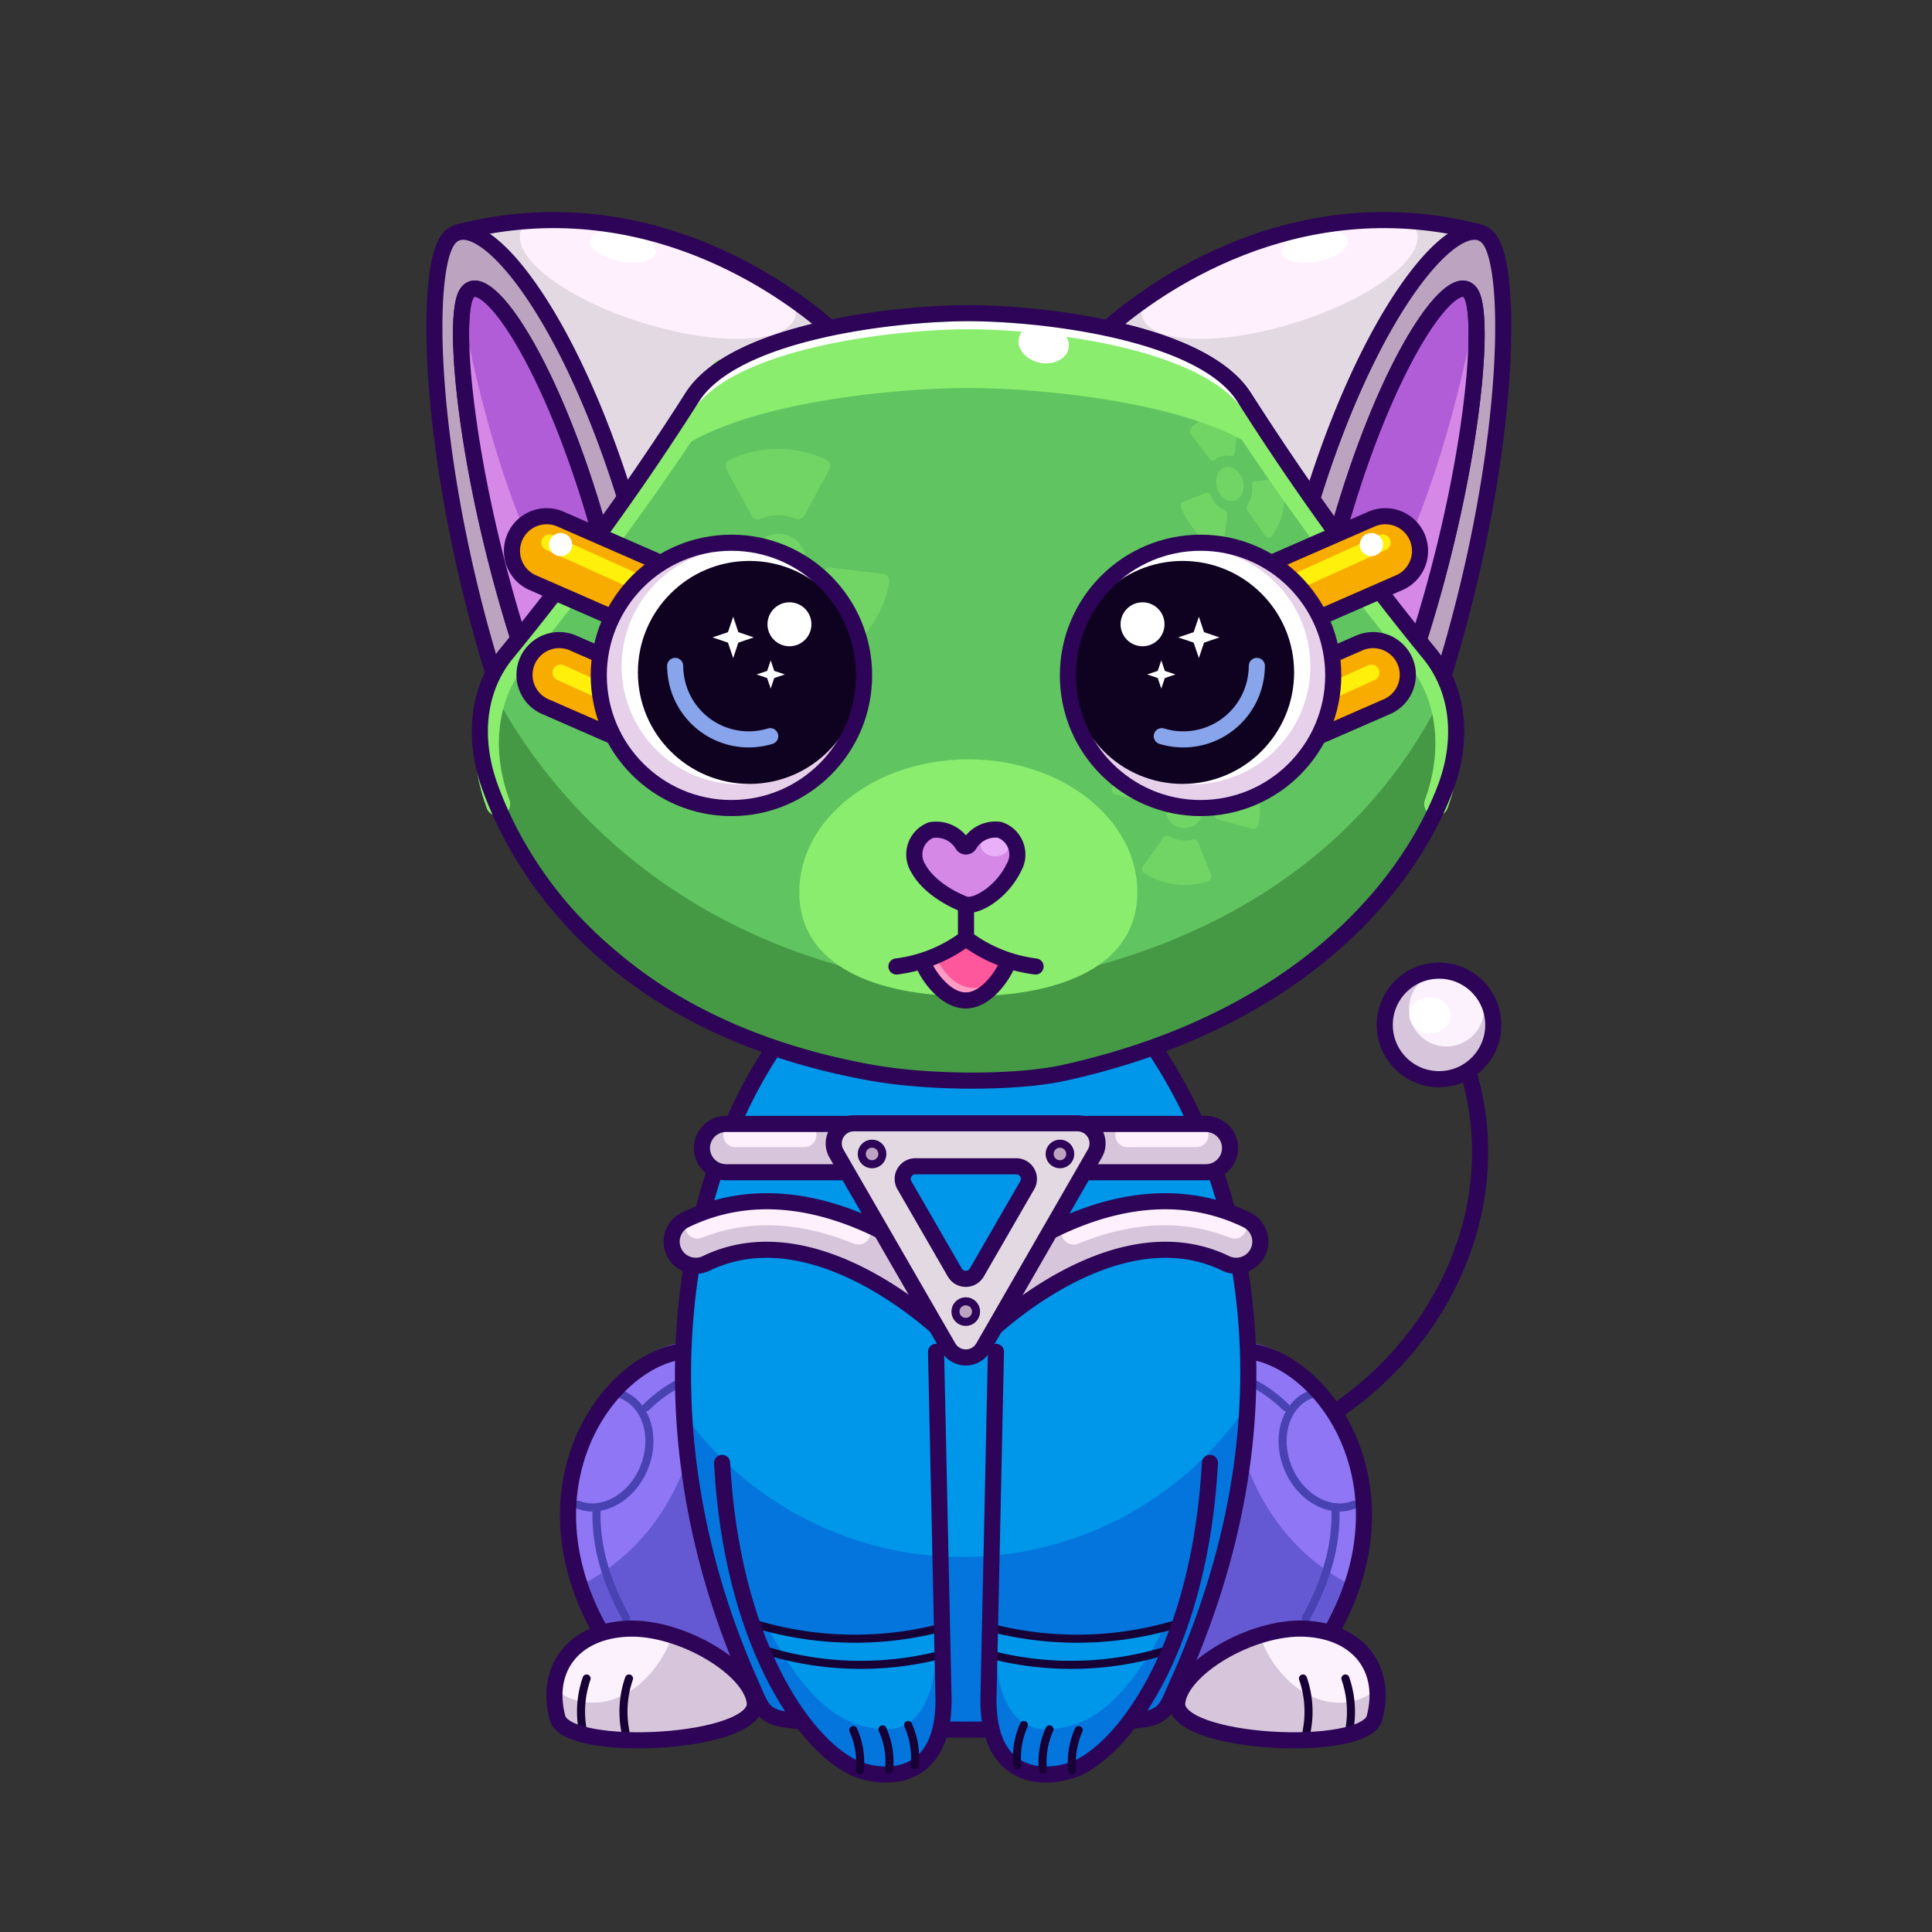
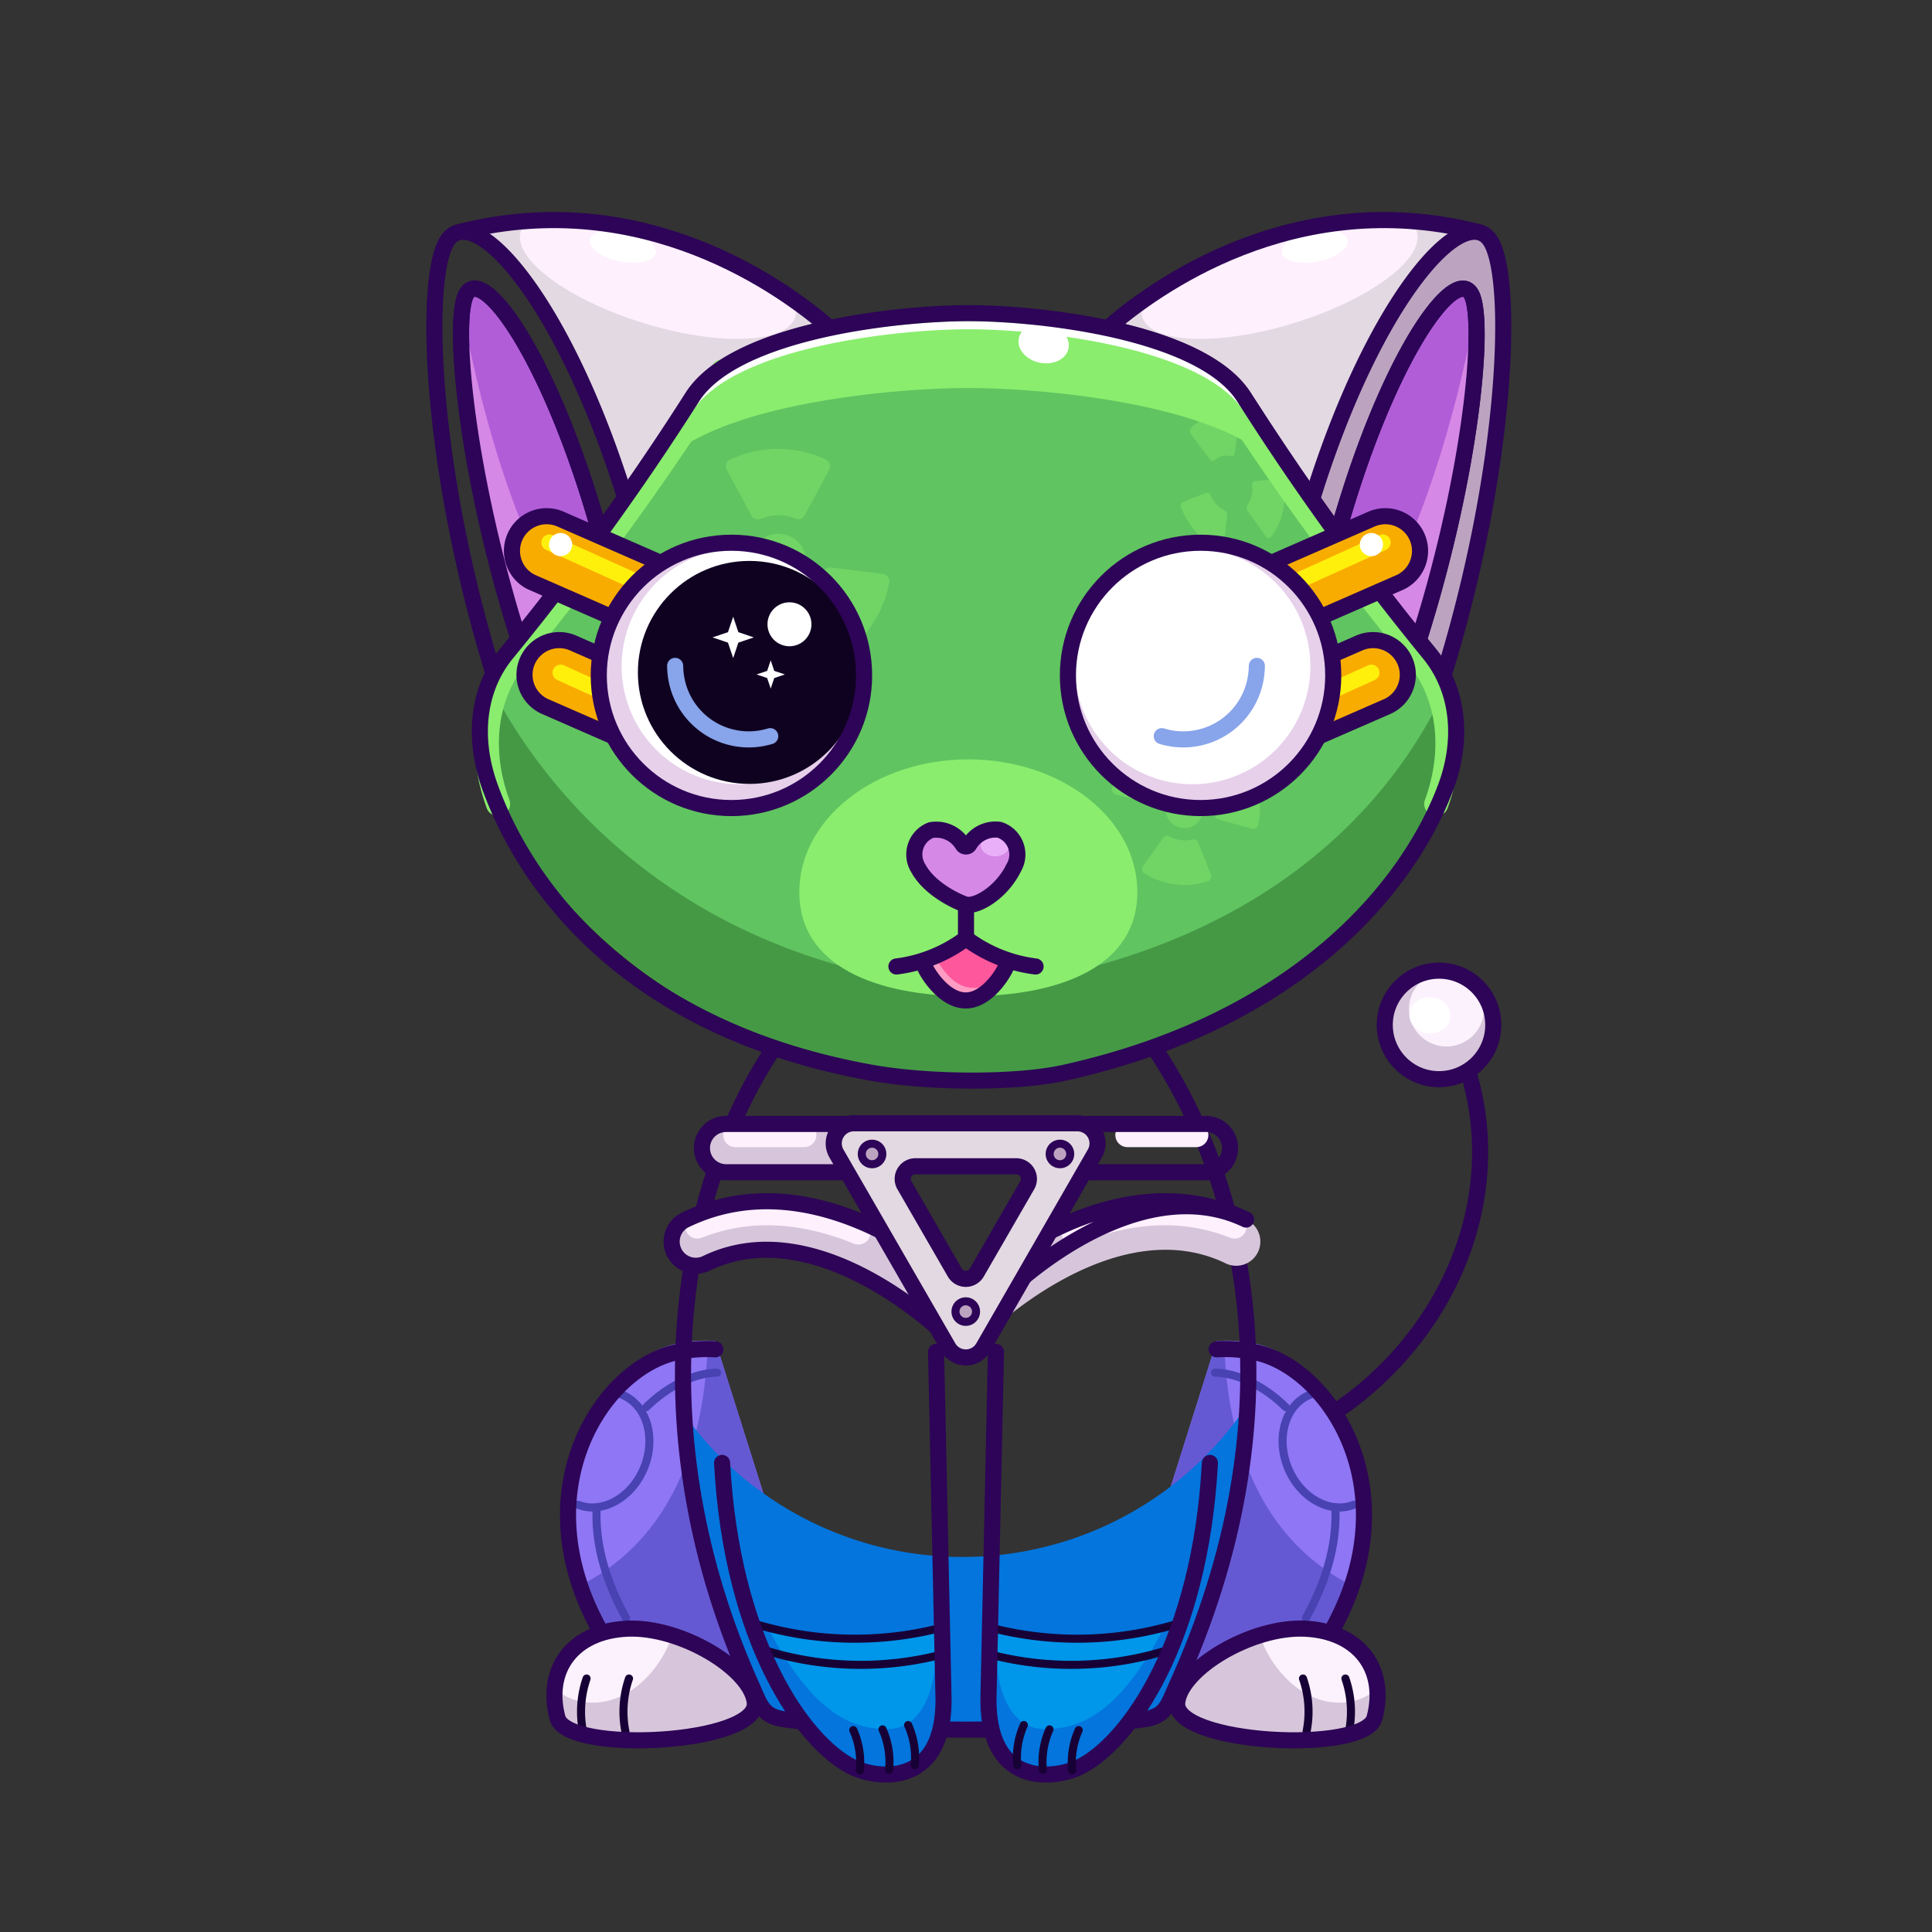
<svg xmlns="http://www.w3.org/2000/svg" viewBox="0 0 240 240">
  <rect x="0" y="0" width="240" height="240" fill="#333333" stroke="none" />
  <svg id="tail" viewBox="0 0 240 240">
    <defs>
      <style>.prefix_XpXvubYl7t_cls-1{fill:#d7c6db}.prefix_XpXvubYl7t_cls-2{fill:#fcf2fd}.prefix_XpXvubYl7t_cls-3{fill:#fff}.prefix_XpXvubYl7t_cls-4{fill:none;stroke:#2d0457;stroke-miterlimit:10;stroke-width:2px}.prefix_sO_xKjAWVd_cls-1{fill:#b15dd8}.prefix_sO_xKjAWVd_cls-2{fill:#fff0fe}.prefix_sO_xKjAWVd_cls-3{fill:#fff}.prefix_sO_xKjAWVd_cls-4{fill:#e3d9e2}.prefix_sO_xKjAWVd_cls-5{fill:none;stroke:#2d0457;stroke-linecap:round;stroke-linejoin:round;stroke-width:2px}.prefix_sO_xKjAWVd_cls-6{fill:#bca4c1}.prefix_sO_xKjAWVd_cls-7{fill:#d588e5}.prefix_OCpRlzRIlB_cls-1{fill:#8e76f4}.prefix_OCpRlzRIlB_cls-2,.prefix_OCpRlzRIlB_cls-4,.prefix_OCpRlzRIlB_cls-7{fill:none;stroke-linecap:round;stroke-linejoin:round}.prefix_OCpRlzRIlB_cls-2{stroke:#4842b2}.prefix_OCpRlzRIlB_cls-3{fill:#6559d3}.prefix_OCpRlzRIlB_cls-4{stroke:#2d0457;stroke-width:2px}.prefix_OCpRlzRIlB_cls-5{fill:#fcf2fd}.prefix_OCpRlzRIlB_cls-6{fill:#d7c6db}.prefix_OCpRlzRIlB_cls-7{stroke:#170035}.prefix_vkWgsNMOPv_cls-1{fill:#0096ea}.prefix_vkWgsNMOPv_cls-2{fill:#0375dd}.prefix_vkWgsNMOPv_cls-3{fill:none;stroke:#2d0457;stroke-linecap:round;stroke-linejoin:round;stroke-width:2px}.prefix_nBB6I2qmRC_cls-1{fill:#0096ea}.prefix_nBB6I2qmRC_cls-2{fill:#0375dd}.prefix_nBB6I2qmRC_cls-3,.prefix_nBB6I2qmRC_cls-4{fill:none;stroke-linecap:round;stroke-linejoin:round}.prefix_nBB6I2qmRC_cls-3{stroke:#170035}.prefix_nBB6I2qmRC_cls-4{stroke:#2d0457;stroke-width:2px}.prefix_vhNUuGfdp7_cls-1{fill:#d7c6db}.prefix_vhNUuGfdp7_cls-2,.prefix_vhNUuGfdp7_cls-3,.prefix_vhNUuGfdp7_cls-6{fill:none}.prefix_vhNUuGfdp7_cls-2{stroke:#fff0fe;stroke-width:3px;stroke-linecap:round;stroke-linejoin:round}.prefix_vhNUuGfdp7_cls-3{stroke-linecap:round;stroke-linejoin:round;stroke:#2d0457}.prefix_vhNUuGfdp7_cls-6{stroke:#2d0457}.prefix_vhNUuGfdp7_cls-3{stroke-width:2px}.prefix_vhNUuGfdp7_cls-4{fill:#e3d9e2}.prefix_vhNUuGfdp7_cls-5{fill:#bca4c1}.prefix_vhNUuGfdp7_cls-6{stroke-miterlimit:10}.prefix_2wShevENIt_cls-1{fill:#60c460}.prefix_2wShevENIt_cls-2{fill:#459945}.prefix_2wShevENIt_cls-3{fill:#8aed6e}.prefix_2wShevENIt_cls-4{fill:#fff}.prefix_2wShevENIt_cls-5,.prefix_2wShevENIt_cls-6,.prefix_2wShevENIt_cls-7{fill:none;stroke-linecap:round}.prefix_2wShevENIt_cls-5{stroke:#8aed6e;stroke-width:3px;stroke-miterlimit:10}.prefix_2wShevENIt_cls-6{stroke-miterlimit:10;stroke:#fff}.prefix_2wShevENIt_cls-7{stroke:#2d0457;stroke-linejoin:round;stroke-width:2px}.prefix_2wShevENIt_cls-8{opacity:.4}.prefix_Bvl_Jxe_-N_cls-1{fill:#d588e5}.prefix_Bvl_Jxe_-N_cls-2{fill:#ff9cc4}.prefix_Bvl_Jxe_-N_cls-3{fill:#ff579c}.prefix_Bvl_Jxe_-N_cls-4{fill:#eaaff9}.prefix_Bvl_Jxe_-N_cls-5,.prefix_Bvl_Jxe_-N_cls-6{fill:none;stroke:#2d0457;stroke-width:2px}.prefix_Bvl_Jxe_-N_cls-5{stroke-miterlimit:10}.prefix_Bvl_Jxe_-N_cls-6{stroke-linecap:round;stroke-linejoin:round}.prefix_ARLxrmWXBi_cls-1{fill:#f9ac00}.prefix_ARLxrmWXBi_cls-2,.prefix_ARLxrmWXBi_cls-3,.prefix_ARLxrmWXBi_cls-6,.prefix_ARLxrmWXBi_cls-8{fill:none;stroke-width:2px}.prefix_ARLxrmWXBi_cls-2,.prefix_ARLxrmWXBi_cls-8{stroke:#2d0457}.prefix_ARLxrmWXBi_cls-2,.prefix_ARLxrmWXBi_cls-3,.prefix_ARLxrmWXBi_cls-6{stroke-linecap:round;stroke-linejoin:round}.prefix_ARLxrmWXBi_cls-3{stroke:#fff00c}.prefix_ARLxrmWXBi_cls-4{fill:#fff}.prefix_ARLxrmWXBi_cls-5{fill:#0f0221}.prefix_ARLxrmWXBi_cls-6{stroke:#88a4ea}.prefix_ARLxrmWXBi_cls-7{fill:#e6d0ea}.prefix_ARLxrmWXBi_cls-8{stroke-miterlimit:10}</style>
    </defs>
    <g id="_02" data-name="2">
      <circle cx="178.76" cy="127.38" r="6.74" class="prefix_XpXvubYl7t_cls-1" />
      <circle cx="179.69" cy="125.34" r="4.66" class="prefix_XpXvubYl7t_cls-2" />
      <ellipse cx="177.61" cy="126.13" class="prefix_XpXvubYl7t_cls-3" rx="2.25" ry="2.55" transform="rotate(-86.09 177.621 126.123)" />
      <path d="M182.23 132.61c6.3 19.7-6.17 41.33-27.5 48.16" class="prefix_XpXvubYl7t_cls-4" />
      <circle cx="178.76" cy="127.32" r="6.74" class="prefix_XpXvubYl7t_cls-4" />
    </g>
  </svg>
  <svg id="ears" viewBox="0 0 240 240">
    <g id="_06" data-name="6">
      <path d="M176.22 79.55c.12-.41.25-.81.38-1.22 6.14-19.8 7.81-37.59 6.31-41.49-1.66-4.33-9.42 5.61-15.56 25.41-.42 1.35-.83 2.73-1.23 4.12 3.93 5.42 7.36 9.82 10.1 13.18Z" class="prefix_sO_xKjAWVd_cls-1" />
      <path d="M137.6 40.77c5.71-5 23.09-17.67 45.83-12 0 0-3.19-.1-6.38 4.24a70.79 70.79 0 0 0-9 15.2C165.67 54.16 163 62 163 62s-5.39-9.07-8.46-12.63-5.73-5.42-9.59-6.57-7.35-2.03-7.35-2.03Z" class="prefix_sO_xKjAWVd_cls-2" />
      <ellipse cx="163.32" cy="30.6" class="prefix_sO_xKjAWVd_cls-3" rx="4.17" ry="1.91" transform="rotate(-11.14 163.368 30.58)" />
      <path d="M175 27.47a2.59 2.59 0 0 1 1 1.31c1 3.34-5.76 8.41-15.18 11.33s-17.9 2.58-18.93-.75a2.93 2.93 0 0 1 .25-2.12 55.69 55.69 0 0 0-4.54 3.53s3.48.85 7.34 2 6.53 3 9.59 6.57S163 62 163 62s2.68-7.8 5.1-13.71a70.79 70.79 0 0 1 9-15.2c3.19-4.34 6.38-4.24 6.38-4.24a48.2 48.2 0 0 0-8.48-1.38Z" class="prefix_sO_xKjAWVd_cls-4" />
      <path d="M137.6 40.77c5.71-5 23.09-17.67 45.83-12" class="prefix_sO_xKjAWVd_cls-5" />
      <path d="m176.22 79.55 1.26 1.54a14.43 14.43 0 0 1 1.84 2.83c7.84-25.32 8.77-48.44 6-53.7-3.08-5.83-14.48 6.43-22.32 31.78 1.08 1.55 2.12 3 3.14 4.4.4-1.39.8-2.76 1.22-4.11 6.14-19.8 13.9-29.74 15.56-25.41 1.5 3.9-.17 21.69-6.31 41.49-.13.41-.26.81-.38 1.22" class="prefix_sO_xKjAWVd_cls-6" />
      <path d="m176.22 79.55 1.26 1.54a14.43 14.43 0 0 1 1.84 2.83h0c7.84-25.32 8.77-48.44 6-53.7-3.08-5.83-14.48 6.43-22.32 31.78 1.08 1.55 2.12 3 3.14 4.4.4-1.39.8-2.76 1.22-4.11 6.14-19.8 13.9-29.74 15.56-25.41 1.5 3.9-.17 21.69-6.31 41.49-.13.41-.26.81-.38 1.22" class="prefix_sO_xKjAWVd_cls-5" />
      <path d="M171.74 73.88c1.64 2.14 3.14 4 4.48 5.67.12-.41.25-.81.38-1.22 5.4-17.55 7.4-33.51 6.7-39.63-2.77 14.69-7.06 27.3-11.56 35.18Z" class="prefix_sO_xKjAWVd_cls-7" />
      <path d="M176.22 79.55c.12-.41.25-.81.38-1.22 6.14-19.8 7.81-37.59 6.31-41.49-1.66-4.33-9.42 5.61-15.56 25.41-.42 1.35-.83 2.73-1.23 4.12 3.93 5.42 7.36 9.82 10.1 13.18ZM162.77 61.64c-2.6-3.71-5.36-7.82-8.24-12.31-2.78-4.34-9.71-7-16.93-8.56" class="prefix_sO_xKjAWVd_cls-5" />
      <path d="m64.48 79.55-.38-1.22c-6.1-19.8-7.81-37.59-6.32-41.49 1.67-4.33 9.43 5.61 15.57 25.41.41 1.35.82 2.73 1.22 4.12-3.92 5.42-7.36 9.82-10.09 13.18Z" class="prefix_sO_xKjAWVd_cls-1" />
      <path d="M103.1 40.77c-5.71-5-23.09-17.67-45.83-12 0 0 3.18-.1 6.38 4.24a71.21 71.21 0 0 1 9 15.2C75 54.16 77.71 62 77.71 62s5.39-9.07 8.45-12.63 5.74-5.42 9.6-6.57 7.34-2.03 7.34-2.03Z" class="prefix_sO_xKjAWVd_cls-2" />
      <ellipse cx="77.37" cy="30.6" class="prefix_sO_xKjAWVd_cls-3" rx="1.91" ry="4.17" transform="rotate(-78.86 77.37 30.599)" />
      <path d="M65.68 27.47a2.71 2.71 0 0 0-1 1.31c-1 3.34 5.77 8.41 15.19 11.33s17.9 2.58 18.93-.75a2.89 2.89 0 0 0-.26-2.12 56.11 56.11 0 0 1 4.55 3.53s-3.48.85-7.34 2-6.53 3-9.6 6.57S77.71 62 77.71 62s-2.68-7.8-5.1-13.71a71.21 71.21 0 0 0-9-15.2c-3.2-4.34-6.38-4.24-6.38-4.24a48.09 48.09 0 0 1 8.45-1.38Z" class="prefix_sO_xKjAWVd_cls-4" />
      <path d="M103.1 40.77c-5.71-5-23.09-17.67-45.83-12" class="prefix_sO_xKjAWVd_cls-5" />
-       <path d="m64.48 79.55-1.27 1.54a14.84 14.84 0 0 0-1.83 2.83c-7.85-25.32-8.77-48.44-6-53.7 3.08-5.83 14.48 6.43 22.33 31.78-1.08 1.55-2.12 3-3.14 4.4-.4-1.39-.81-2.76-1.22-4.11-6.14-19.8-13.9-29.74-15.57-25.41-1.49 3.9.18 21.69 6.32 41.49l.38 1.22" class="prefix_sO_xKjAWVd_cls-6" />
      <path d="m64.48 79.55-1.27 1.54a14.84 14.84 0 0 0-1.83 2.83h0c-7.85-25.32-8.77-48.44-6-53.7 3.08-5.83 14.48 6.43 22.33 31.78-1.08 1.55-2.12 3-3.14 4.4-.4-1.39-.81-2.76-1.22-4.11-6.14-19.8-13.9-29.74-15.57-25.41-1.49 3.9.18 21.69 6.32 41.49l.38 1.22" class="prefix_sO_xKjAWVd_cls-5" />
      <path d="M69 73.88c-1.64 2.14-3.15 4-4.48 5.67l-.38-1.22c-5.44-17.55-7.37-33.51-6.7-39.63C60.17 53.39 64.46 66 69 73.88Z" class="prefix_sO_xKjAWVd_cls-7" />
      <path d="m64.48 79.55-.38-1.22c-6.1-19.8-7.81-37.59-6.32-41.49 1.67-4.33 9.43 5.61 15.57 25.41.41 1.35.82 2.73 1.22 4.12-3.92 5.42-7.36 9.82-10.09 13.18ZM77.93 61.64c2.6-3.71 5.36-7.82 8.23-12.31 2.78-4.34 9.72-7 16.94-8.56" class="prefix_sO_xKjAWVd_cls-5" />
    </g>
  </svg>
  <svg id="legs" viewBox="0 0 240 240">
    <g id="_01" data-name="1">
      <path d="M88.86 166.59a16.87 16.87 0 0 0-4.85.34c-10.34 2.22-21.75 21.25-4.72 41.29l22.64-.21Z" class="prefix_OCpRlzRIlB_cls-1" />
      <path d="M71.83 186.93c3 1.19 6.73-.91 8.22-4.7s.21-7.82-2.85-9" class="prefix_OCpRlzRIlB_cls-2" />
      <path d="M88.86 166.59h-.93c-.33 12.3-4.25 24.25-15.53 30.2a38.22 38.22 0 0 0 6.89 11.46l22.64-.21Z" class="prefix_OCpRlzRIlB_cls-3" />
      <path d="M88.86 167.62A17.23 17.23 0 0 0 84 168c-10.34 2.23-21.75 21.25-4.72 41.29" class="prefix_OCpRlzRIlB_cls-4" />
      <path d="M93.76 211.49c.56 5.19-23.31 6.45-24.51 1.91-1.6-6.11 2-10.78 8.67-11.08s15.4 4.97 15.84 9.17Z" class="prefix_OCpRlzRIlB_cls-5" />
      <path d="M83.5 203.16a13.76 13.76 0 0 1-4.12 6.11c-3.33 2.77-7.49 3-10.46.53a10.59 10.59 0 0 0 .33 3.6c1.2 4.54 25.07 3.28 24.51-1.91-.32-3.07-5.11-6.71-10.26-8.33Z" class="prefix_OCpRlzRIlB_cls-6" />
      <path d="M72.87 208.51a12.6 12.6 0 0 0-.45 6.57M78.14 208.51a12.6 12.6 0 0 0-.45 6.57" class="prefix_OCpRlzRIlB_cls-7" />
      <path d="M80.28 174.8c2.82-2.78 6.23-4.28 8.8-4.28M77.78 201c-2.87-5.15-3.86-9.77-3.66-13.75" class="prefix_OCpRlzRIlB_cls-2" />
      <path d="M93.76 211.49c.56 5.19-23.31 6.45-24.51 1.91-1.6-6.11 2-10.78 8.67-11.08s15.4 4.97 15.84 9.17Z" class="prefix_OCpRlzRIlB_cls-4" />
      <path d="M151.14 166.59a16.87 16.87 0 0 1 4.85.34c10.34 2.22 21.75 21.25 4.72 41.29l-22.64-.22Z" class="prefix_OCpRlzRIlB_cls-1" />
      <path d="M168.17 186.93c-3 1.19-6.73-.91-8.22-4.7s-.21-7.82 2.85-9" class="prefix_OCpRlzRIlB_cls-2" />
      <path d="M151.14 166.59h.93c.33 12.3 4.25 24.25 15.53 30.2a38.22 38.22 0 0 1-6.89 11.46l-22.64-.25Z" class="prefix_OCpRlzRIlB_cls-3" />
      <path d="M151.14 167.62a17.23 17.23 0 0 1 4.86.38c10.34 2.23 21.75 21.25 4.72 41.29" class="prefix_OCpRlzRIlB_cls-4" />
      <path d="M146.24 211.49c-.56 5.19 23.31 6.45 24.51 1.91 1.6-6.11-2-10.78-8.67-11.08s-15.4 4.97-15.84 9.17Z" class="prefix_OCpRlzRIlB_cls-5" />
      <path d="M156.5 203.16a13.76 13.76 0 0 0 4.12 6.11c3.33 2.77 7.49 3 10.46.53a10.59 10.59 0 0 1-.33 3.6c-1.2 4.54-25.07 3.28-24.51-1.91.32-3.07 5.11-6.71 10.26-8.33Z" class="prefix_OCpRlzRIlB_cls-6" />
      <path d="M167.13 208.51a12.6 12.6 0 0 1 .45 6.57M161.86 208.51a12.6 12.6 0 0 1 .45 6.57" class="prefix_OCpRlzRIlB_cls-7" />
      <path d="M159.72 174.8c-2.82-2.78-6.23-4.28-8.8-4.28M162.22 201c2.87-5.15 3.86-9.77 3.66-13.75" class="prefix_OCpRlzRIlB_cls-2" />
      <path d="M146.24 211.49c-.56 5.19 23.31 6.45 24.51 1.91 1.6-6.11-2-10.78-8.67-11.08s-15.4 4.97-15.84 9.17Z" class="prefix_OCpRlzRIlB_cls-4" />
    </g>
  </svg>
  <svg id="body" viewBox="0 0 240 240">
    <g id="_01" data-name="1">
-       <path d="M97.45 128.28c-12 17.69-17.3 44.53-5.5 77.82.83 2.34 1.64 6.49 4.27 6.86 12.8 1.78 36.29 1.6 47.17 0 2.63-.39 3.37-2.81 4.2-5.16 11.86-33.45 6.55-62.11-5.61-79.78" class="prefix_vkWgsNMOPv_cls-1" />
      <path d="M119.56 193.41a42.57 42.57 0 0 1-34.26-17.27 111.33 111.33 0 0 0 6.44 30.23c.83 2.35 1.63 6.49 4.26 6.86 12.8 1.79 36.29 1.61 47.18 0 2.63-.39 3.36-2.81 4.19-5.15a112.41 112.41 0 0 0 6.54-32.08 42.57 42.57 0 0 1-34.35 17.41Z" class="prefix_vkWgsNMOPv_cls-2" />
      <path d="M96.79 129.23c-12.39 17.69-17.69 48.7-3.31 80.43 1 2.28 1.34 3.56 4 3.93 13.18 1.79 33.36 1.61 44.57 0 2.7-.39 3-1.66 4-3.93 15.38-33.64 9-63-3.49-80.69" class="prefix_vkWgsNMOPv_cls-3" />
    </g>
  </svg>
  <svg id="hands" viewBox="0 0 240 240">
    <g id="_01" data-name="1">
      <path d="M146 202.67c-6.67 15.53-12.63 17.3-17 17.3s-7.08-5.45-5.72-15.53c.64-4.7-.84-.73 9-.54 13.98.27 15.58-5.58 13.72-1.23Z" class="prefix_nBB6I2qmRC_cls-1" />
      <path d="M144.75 201.9c-5.84 11.46-11 12.89-15 12.89s-6.52-4.42-6-12.63c-.36 0-.3.51-.54 2.28-1.33 10.08 1.35 15.56 5.79 15.56s10.36-1.77 17-17.3c1-2.32 1-1.78-1.25-.8Z" class="prefix_nBB6I2qmRC_cls-2" />
      <path d="M122.59 205.42a40.11 40.11 0 0 0 22.94-.59M122.58 202.07a42.84 42.84 0 0 0 24.52-.62" class="prefix_nBB6I2qmRC_cls-3" />
      <path d="m123.72 167.93-.91 42.23c-.52 12 8.16 10.85 11.19 9.4 6.27-3 15.12-15.8 16.3-37.83" class="prefix_nBB6I2qmRC_cls-4" />
      <path d="M126.37 219.29a9.88 9.88 0 0 1 .82-5M129.55 219.83a9.88 9.88 0 0 1 .82-5M133.19 219.92a9.89 9.89 0 0 1 .81-5" class="prefix_nBB6I2qmRC_cls-3" />
      <path d="M94 202.67c6.67 15.53 12.63 17.3 17 17.3s7.08-5.45 5.72-15.53c-.64-4.7.84-.73-9-.54-13.98.27-15.58-5.58-13.72-1.23Z" class="prefix_nBB6I2qmRC_cls-1" />
      <path d="M95.25 201.9c5.84 11.46 11 12.89 15 12.89s6.52-4.42 6-12.63c.36 0 .3.51.54 2.28 1.33 10.08-1.35 15.56-5.79 15.56s-10.36-1.77-17-17.3c-1-2.32-1-1.78 1.25-.8Z" class="prefix_nBB6I2qmRC_cls-2" />
      <path d="M117.41 205.42a40.11 40.11 0 0 1-22.94-.59M117.42 202.07a42.84 42.84 0 0 1-24.52-.62" class="prefix_nBB6I2qmRC_cls-3" />
      <path d="m116.28 167.93.91 42.23c.52 12-8.16 10.85-11.19 9.4-6.27-3-15.12-15.8-16.3-37.83" class="prefix_nBB6I2qmRC_cls-4" />
      <path d="M113.63 219.29a9.88 9.88 0 0 0-.82-5M110.45 219.83a9.88 9.88 0 0 0-.82-5M106.81 219.92a9.89 9.89 0 0 0-.81-5" class="prefix_nBB6I2qmRC_cls-3" />
    </g>
  </svg>
  <svg id="necklace" viewBox="0 0 240 240">
    <g id="_06" data-name="6">
      <path d="M120 167.06a3 3 0 0 1-2.11-.87 3 3 0 0 1 0-4.24c.77-.78 19.07-19 36.9-10.45a3 3 0 1 1-2.59 5.41c-14-6.71-29.88 9.1-30 9.26a3 3 0 0 1-2.2.89Z" class="prefix_vhNUuGfdp7_cls-1" />
      <path d="M133.36 153.1c5.92-2.42 12.94-3.56 20-.74" class="prefix_vhNUuGfdp7_cls-2" />
-       <path d="M120 167.06a3 3 0 0 1-2.11-.87 3 3 0 0 1 0-4.24c.77-.78 19.07-19 36.9-10.45a3 3 0 1 1-2.59 5.41c-14-6.71-29.88 9.1-30 9.26a3 3 0 0 1-2.2.89Z" class="prefix_vhNUuGfdp7_cls-3" />
-       <path d="M149.8 145.62h-15.45a3 3 0 0 1 0-6h15.45a3 3 0 0 1 0 6Z" class="prefix_vhNUuGfdp7_cls-1" />
+       <path d="M120 167.06a3 3 0 0 1-2.11-.87 3 3 0 0 1 0-4.24c.77-.78 19.07-19 36.9-10.45c-14-6.71-29.88 9.1-30 9.26a3 3 0 0 1-2.2.89Z" class="prefix_vhNUuGfdp7_cls-3" />
      <path d="M140.05 141h8.56" class="prefix_vhNUuGfdp7_cls-2" />
      <path d="M149.8 145.62h-15.45a3 3 0 0 1 0-6h15.45a3 3 0 0 1 0 6Z" class="prefix_vhNUuGfdp7_cls-3" />
      <path d="M120 167.06a3 3 0 0 0 2.11-.87 3 3 0 0 0 0-4.24c-.77-.78-19.07-19-36.9-10.45a3 3 0 1 0 2.59 5.41c14-6.71 29.88 9.1 30 9.26a3 3 0 0 0 2.2.89Z" class="prefix_vhNUuGfdp7_cls-1" />
      <path d="M106.63 153.1c-5.92-2.42-12.94-3.56-20-.74" class="prefix_vhNUuGfdp7_cls-2" />
      <path d="M120 167.06a3 3 0 0 0 2.11-.87 3 3 0 0 0 0-4.24c-.77-.78-19.07-19-36.9-10.45a3 3 0 1 0 2.59 5.41c14-6.71 29.88 9.1 30 9.26a3 3 0 0 0 2.2.89Z" class="prefix_vhNUuGfdp7_cls-3" />
      <path d="M90.2 145.62h15.45a3 3 0 0 0 0-6H90.2a3 3 0 0 0 0 6Z" class="prefix_vhNUuGfdp7_cls-1" />
      <path d="M91.35 141h8.56" class="prefix_vhNUuGfdp7_cls-2" />
      <path d="M90.2 145.62h15.45a3 3 0 0 0 0-6H90.2a3 3 0 0 0 0 6Z" class="prefix_vhNUuGfdp7_cls-3" />
      <path d="m103.91 143.3 13.89 24.07a2.51 2.51 0 0 0 4.35 0L136 143.3a2.5 2.5 0 0 0-2.17-3.76h-27.75a2.5 2.5 0 0 0-2.17 3.76Zm11.41 1.58h9.31a2.5 2.5 0 0 1 2.17 3.75l-4.65 8.06a2.51 2.51 0 0 1-4.35 0l-4.65-8.06a2.5 2.5 0 0 1 2.17-3.75Z" class="prefix_vhNUuGfdp7_cls-4" />
      <path d="m103.91 143.3 13.89 24.07a2.51 2.51 0 0 0 4.35 0L136 143.3a2.5 2.5 0 0 0-2.17-3.76h-27.75a2.5 2.5 0 0 0-2.17 3.76Zm9.81 1.58h12.51a1.57 1.57 0 0 1 1.37 2.36l-6.26 10.84a1.58 1.58 0 0 1-2.73 0l-6.26-10.84a1.57 1.57 0 0 1 1.37-2.36Z" class="prefix_vhNUuGfdp7_cls-3" />
      <circle cx="131.67" cy="143.35" r="1.28" class="prefix_vhNUuGfdp7_cls-5" />
      <circle cx="119.97" cy="162.93" r="1.28" class="prefix_vhNUuGfdp7_cls-5" />
      <circle cx="108.33" cy="143.35" r="1.28" class="prefix_vhNUuGfdp7_cls-5" />
      <circle cx="131.67" cy="143.35" r="1.28" class="prefix_vhNUuGfdp7_cls-6" />
      <circle cx="119.97" cy="162.93" r="1.28" class="prefix_vhNUuGfdp7_cls-6" />
      <circle cx="108.33" cy="143.35" r="1.28" class="prefix_vhNUuGfdp7_cls-6" />
    </g>
  </svg>
  <svg id="head" viewBox="0 0 240 240">
    <g id="_03" data-name="3">
      <path d="M177.9 82.38a3.45 3.45 0 0 1-.77-1.72 327.5 327.5 0 0 1-22.6-31.33c-5.27-8.24-25.48-10.44-34.27-10.43S91.27 41.09 86 49.33a326.87 326.87 0 0 1-22.42 31.11c-1.61 4.3-4.14 5.23-4.47 9.8 0 .28 1.7 4.08 1.72 4.36.55 2.22 1.19 4.43 1.86 6.62 6.13 11.13 19 26 45.66 32.05a55.67 55.67 0 0 0 23.83 0c29.52-6.77 42.2-24.27 47.44-35.55 1.11-5.35 1.67-11.27-1.72-15.34Z" class="prefix_2wShevENIt_cls-1" />
      <path d="M179.62 85.42c-5.23 11.28-17.9 28.8-47.44 35.57a55.67 55.67 0 0 1-23.83 0c-28.17-6.46-41.94-24.88-47.61-36.16-.46 2.22-1.46 3.13-1.63 5.41 0 .27 1.7 4.09 1.72 4.35.55 2.23 1.19 4.44 1.86 6.64 6.13 11.12 19 25.94 45.66 32a55.67 55.67 0 0 0 23.83 0c29.52-6.77 42.2-24.27 47.44-35.55.85-4.1 1.38-8.57 0-12.26Z" class="prefix_2wShevENIt_cls-2" />
      <path d="M174.89 77.9a335.92 335.92 0 0 1-20.36-28.57c-5.27-8.24-25.48-10.44-34.27-10.43S91.27 41.09 86 49.33C78.26 61.4 71.36 70.69 66.28 77.1c-.28.64-.57 1.27-.86 1.91 4.67-5.55 10.1-12.35 15.94-20.38 6-8.24 28.92-10.43 38.9-10.43s32.92 2.19 38.91 10.43 11.35 14.94 16.05 20.51c-.12-.41-.22-.83-.33-1.24Z" class="prefix_2wShevENIt_cls-3" />
      <ellipse cx="129.64" cy="42.65" class="prefix_2wShevENIt_cls-4" rx="2.45" ry="3.15" transform="rotate(-78.66 129.649 42.648)" />
      <path d="M178.42 99.87c2.31-6.3 1.89-13.26-2.4-18.43a360.71 360.71 0 0 1-25.51-35.31M61.87 99.87c-2.32-6.3-1.89-13.26 2.39-18.43a362.1 362.1 0 0 0 25.52-35.31" class="prefix_2wShevENIt_cls-5" />
      <path d="M175.53 79.4a337.6 337.6 0 0 1-20.59-28.57c-5.34-8.24-25.79-10.44-34.68-10.43s-29.34 2.19-34.68 10.43a335.45 335.45 0 0 1-20 27.76" class="prefix_2wShevENIt_cls-6" />
      <path d="M132.18 133.27c29.61-6.55 43-23.58 47.46-35.6 2.08-5.67 1.7-11.93-2.16-16.58a326.53 326.53 0 0 1-22.95-31.76c-5.27-8.24-25.48-10.44-34.27-10.43S91.27 41.09 86 49.33a324.81 324.81 0 0 1-23 31.76c-3.85 4.65-4.2 10.89-2.16 16.58 4.63 12.87 17.61 30.26 47.47 35.6 7.25 1.29 18.04 1.29 23.87 0Z" class="prefix_2wShevENIt_cls-7" />
      <path d="M141.29 110.83c0 9.11-9.41 12.92-21 12.92s-21-3.81-21-12.92 9.41-16.5 21-16.5 21 7.39 21 16.5Z" class="prefix_2wShevENIt_cls-3" />
      <g class="prefix_2wShevENIt_cls-8">
-         <ellipse cx="152.78" cy="60.13" class="prefix_2wShevENIt_cls-3" rx="1.66" ry="2.17" transform="rotate(-15.9 152.758 60.134)" />
        <path d="M151.86 56.66a2.24 2.24 0 0 1 1.06 0 .39.39 0 0 0 .46-.38l.51-3.79a.67.67 0 0 0-.38-.72 5.37 5.37 0 0 0-3-.11 5.23 5.23 0 0 0-2.55 1.5.65.65 0 0 0 0 .8l2.33 3.08a.4.4 0 0 0 .59.12 2.24 2.24 0 0 1 .98-.5ZM155.48 61.61a3.22 3.22 0 0 1-.5 1.09.67.67 0 0 0 0 .74l2.24 3.18c.18.25.48.31.65.1a7.46 7.46 0 0 0 1.45-3 10.11 10.11 0 0 0 .2-3.68.57.57 0 0 0-.54-.54l-3.09.26a.45.45 0 0 0-.35.53 4.44 4.44 0 0 1-.06 1.32ZM151.1 62.64a4.07 4.07 0 0 1-.72-1.11.46.46 0 0 0-.57-.31l-2.87 1.15a.55.55 0 0 0-.21.72 10.63 10.63 0 0 0 2 3.16 8.06 8.06 0 0 0 2.74 2 .39.39 0 0 0 .52-.38l.45-3.81a.67.67 0 0 0-.32-.68 3.34 3.34 0 0 1-1.02-.74Z" class="prefix_2wShevENIt_cls-3" />
      </g>
      <g class="prefix_2wShevENIt_cls-8">
        <circle cx="96.67" cy="69.79" r="3.48" class="prefix_2wShevENIt_cls-3" />
        <path d="M96.67 64a5.72 5.72 0 0 1 2.15.42.9.9 0 0 0 1.14-.41l3.04-5.65a.91.91 0 0 0-.39-1.26 14 14 0 0 0-11.94 0 .91.91 0 0 0-.39 1.26l3.07 5.69a.91.91 0 0 0 1.15.41 5.63 5.63 0 0 1 2.17-.46ZM101.35 73.13a5.8 5.8 0 0 1-1.58 1.51.92.92 0 0 0-.33 1.17l2.85 5.8a.91.91 0 0 0 1.25.42 13.94 13.94 0 0 0 4.55-4.09 13.71 13.71 0 0 0 2.38-5.64.91.91 0 0 0-.8-1l-6.41-.8a.91.91 0 0 0-1 .69 5.78 5.78 0 0 1-.91 1.94ZM91.92 73a5.83 5.83 0 0 1-.86-2 .91.91 0 0 0-1-.71l-6.42.71a.91.91 0 0 0-.82 1 14 14 0 0 0 6.74 9.86.92.92 0 0 0 1.26-.39l3-5.74a.9.9 0 0 0-.3-1.18 5.67 5.67 0 0 1-1.6-1.55Z" class="prefix_2wShevENIt_cls-3" />
      </g>
      <g class="prefix_2wShevENIt_cls-8">
        <circle cx="147.13" cy="100.55" r="2.32" class="prefix_2wShevENIt_cls-3" />
        <path d="M144.25 98a4 4 0 0 1 1.16-.89.6.6 0 0 0 .29-.75l-1.49-4.05a.61.61 0 0 0-.81-.36 9.33 9.33 0 0 0-5.26 6 .61.61 0 0 0 .46.76l4.2 1a.61.61 0 0 0 .72-.39 3.74 3.74 0 0 1 .73-1.32ZM150.87 99.67a3.81 3.81 0 0 1 .06 1.46.6.6 0 0 0 .44.68l4.16 1.13a.61.61 0 0 0 .77-.44 9.34 9.34 0 0 0-1.82-7.76.61.61 0 0 0-.88-.07l-3.23 2.87a.61.61 0 0 0-.1.8 3.66 3.66 0 0 1 .6 1.33ZM146.67 104.36a3.79 3.79 0 0 1-1.39-.45.6.6 0 0 0-.79.18l-2.5 3.52a.6.6 0 0 0 .15.86 9.33 9.33 0 0 0 7.92 1 .62.62 0 0 0 .36-.81l-1.57-4a.6.6 0 0 0-.73-.36 3.9 3.9 0 0 1-1.45.06Z" class="prefix_2wShevENIt_cls-3" />
      </g>
    </g>
  </svg>
  <svg id="mask" viewBox="0 0 240 240">
    <g id="_02" data-name="2">
      <path d="M124.15 103.08a3.78 3.78 0 0 0-3.75 1.85.48.48 0 0 1-.81 0 3.83 3.83 0 0 0-3.94-1.81 3.24 3.24 0 0 0-1.56 4.77c1.35 2.46 4.5 4 5.77 4.45s4.51-1.35 6.08-4.56a3.23 3.23 0 0 0-1.79-4.7Z" class="prefix_Bvl_Jxe_-N_cls-1" />
      <path d="M125.17 119.42c.16.44-2.19 4.86-5.2 4.86s-5.37-4.31-5.25-4.71l5.27-1.78Z" class="prefix_Bvl_Jxe_-N_cls-2" />
      <path d="M122.22 122.51a5.88 5.88 0 0 0 2.06-1.21 4.33 4.33 0 0 0 .89-1.88l-5.17-2.85-3.73 2.48c1 1.74 2.87 4.45 5.95 3.46Z" class="prefix_Bvl_Jxe_-N_cls-3" />
      <ellipse cx="123.62" cy="104.96" class="prefix_Bvl_Jxe_-N_cls-4" rx="1.79" ry="1.42" />
      <path d="M124.15 103.08a3.78 3.78 0 0 0-3.75 1.85.48.48 0 0 1-.81 0 3.83 3.83 0 0 0-3.94-1.81 3.24 3.24 0 0 0-1.56 4.77c1.35 2.46 4.5 4 5.77 4.45s4.51-1.35 6.08-4.56a3.23 3.23 0 0 0-1.79-4.7Z" class="prefix_Bvl_Jxe_-N_cls-5" />
      <path d="M120 116.57v-3.55M111.36 120.06a18.13 18.13 0 0 0 8.64-3.49" class="prefix_Bvl_Jxe_-N_cls-6" />
      <path d="M128.64 120.06a18.13 18.13 0 0 1-8.64-3.49M125.17 119.42c.16.44-2.19 4.86-5.2 4.86s-5.37-4.31-5.25-4.71" class="prefix_Bvl_Jxe_-N_cls-6" />
    </g>
  </svg>
  <svg id="eyes" viewBox="0 0 240 240">
    <g id="_08" data-name="8">
      <path d="M95 99.33a4.32 4.32 0 0 0 1.83-8.24L71.29 79.92a4.31 4.31 0 0 0-3.64 7.82l25.57 11.18a4.23 4.23 0 0 0 1.78.41ZM93.37 83.89a4.32 4.32 0 0 0 1.83-8.23L69.62 64.48A4.31 4.31 0 0 0 66 72.3l25.55 11.18a4.23 4.23 0 0 0 1.82.41Z" class="prefix_ARLxrmWXBi_cls-1" />
      <path d="M95 99.33a4.32 4.32 0 0 0 1.83-8.24L71.29 79.92a4.31 4.31 0 0 0-3.64 7.82l25.57 11.18a4.23 4.23 0 0 0 1.78.41Z" class="prefix_ARLxrmWXBi_cls-2" />
      <path d="m68.25 67.39 19.71 8.93M69.64 83.56l19.71 8.93" class="prefix_ARLxrmWXBi_cls-3" />
      <path d="M93.37 83.89a4.32 4.32 0 0 0 1.83-8.23L69.62 64.48A4.31 4.31 0 0 0 66 72.3l25.55 11.18a4.23 4.23 0 0 0 1.82.41Z" class="prefix_ARLxrmWXBi_cls-2" />
      <circle cx="69.64" cy="67.65" r="1.44" class="prefix_ARLxrmWXBi_cls-4" />
      <circle cx="87.96" cy="85.01" r="12.51" class="prefix_ARLxrmWXBi_cls-5" />
      <circle cx="91.19" cy="78.64" r="3.23" class="prefix_ARLxrmWXBi_cls-4" />
      <path d="M91.46 92.71a7.69 7.69 0 0 1-9.61-5.1 7.91 7.91 0 0 1-.33-2.25" class="prefix_ARLxrmWXBi_cls-6" />
      <circle cx="90.86" cy="83.9" r="16.48" class="prefix_ARLxrmWXBi_cls-4" />
      <path d="M101 96.55a16.48 16.48 0 1 1 2.9-23.13 16.5 16.5 0 0 1-2.9 23.13Zm2.44-22.77a14.65 14.65 0 1 0-2.58 20.56 14.67 14.67 0 0 0 2.55-20.56Z" class="prefix_ARLxrmWXBi_cls-7" />
      <circle cx="93.09" cy="83.53" r="13.85" class="prefix_ARLxrmWXBi_cls-5" />
      <circle cx="98.07" cy="77.55" r="2.73" class="prefix_ARLxrmWXBi_cls-4" />
      <path d="M95.68 91.45a9.13 9.13 0 0 1-11.4-6.06 9.57 9.57 0 0 1-.41-2.67" class="prefix_ARLxrmWXBi_cls-6" />
      <circle cx="90.86" cy="83.9" r="16.48" class="prefix_ARLxrmWXBi_cls-8" />
      <path d="m90.43 78.53-1.92.65 1.92.65.65 1.92.64-1.92 1.92-.65-1.92-.65-.64-1.92-.65 1.92zM95.3 83.34l-1.32.44 1.32.45.44 1.31.44-1.31 1.32-.45-1.32-.44-.44-1.31-.44 1.31z" class="prefix_ARLxrmWXBi_cls-4" />
      <path d="M145 99.33a4.32 4.32 0 0 1-1.83-8.24l25.58-11.17a4.31 4.31 0 1 1 3.64 7.82l-25.61 11.18a4.23 4.23 0 0 1-1.78.41ZM146.63 83.89a4.32 4.32 0 0 1-1.83-8.23l25.58-11.18A4.31 4.31 0 0 1 174 72.3l-25.55 11.18a4.23 4.23 0 0 1-1.82.41Z" class="prefix_ARLxrmWXBi_cls-1" />
      <path d="M145 99.33a4.32 4.32 0 0 1-1.83-8.24l25.58-11.17a4.31 4.31 0 1 1 3.64 7.82l-25.61 11.18a4.23 4.23 0 0 1-1.78.41Z" class="prefix_ARLxrmWXBi_cls-2" />
      <path d="m171.75 67.39-19.71 8.93M170.36 83.56l-19.71 8.93" class="prefix_ARLxrmWXBi_cls-3" />
      <path d="M146.63 83.89a4.32 4.32 0 0 1-1.83-8.23l25.58-11.18A4.31 4.31 0 0 1 174 72.3l-25.55 11.18a4.23 4.23 0 0 1-1.82.41Z" class="prefix_ARLxrmWXBi_cls-2" />
      <circle cx="170.36" cy="67.65" r="1.44" class="prefix_ARLxrmWXBi_cls-4" />
      <circle cx="152.04" cy="85.01" r="12.51" class="prefix_ARLxrmWXBi_cls-5" />
      <circle cx="148.81" cy="78.64" r="3.23" class="prefix_ARLxrmWXBi_cls-4" />
      <path d="M148.54 92.71a7.69 7.69 0 0 0 9.61-5.1 7.91 7.91 0 0 0 .33-2.25" class="prefix_ARLxrmWXBi_cls-6" />
      <circle cx="149.14" cy="83.9" r="16.48" class="prefix_ARLxrmWXBi_cls-4" />
      <path d="M139 96.55a16.48 16.48 0 1 0-2.9-23.13 16.5 16.5 0 0 0 2.9 23.13Zm-2.44-22.77a14.65 14.65 0 1 1 2.58 20.56 14.67 14.67 0 0 1-2.55-20.56Z" class="prefix_ARLxrmWXBi_cls-7" />
-       <circle cx="146.91" cy="83.53" r="13.85" class="prefix_ARLxrmWXBi_cls-5" />
      <circle cx="141.93" cy="77.55" r="2.73" class="prefix_ARLxrmWXBi_cls-4" />
      <path d="M144.32 91.45a9.13 9.13 0 0 0 11.4-6.06 9.57 9.57 0 0 0 .41-2.67" class="prefix_ARLxrmWXBi_cls-6" />
      <circle cx="149.14" cy="83.9" r="16.48" class="prefix_ARLxrmWXBi_cls-8" />
      <path d="m149.57 78.53 1.92.65-1.92.65-.64 1.92-.65-1.92-1.92-.65 1.92-.65.65-1.92.64 1.92zM144.7 83.34l1.32.44-1.32.45-.44 1.31-.44-1.31-1.32-.45 1.32-.44.44-1.31.44 1.31z" class="prefix_ARLxrmWXBi_cls-4" />
    </g>
  </svg>
</svg>